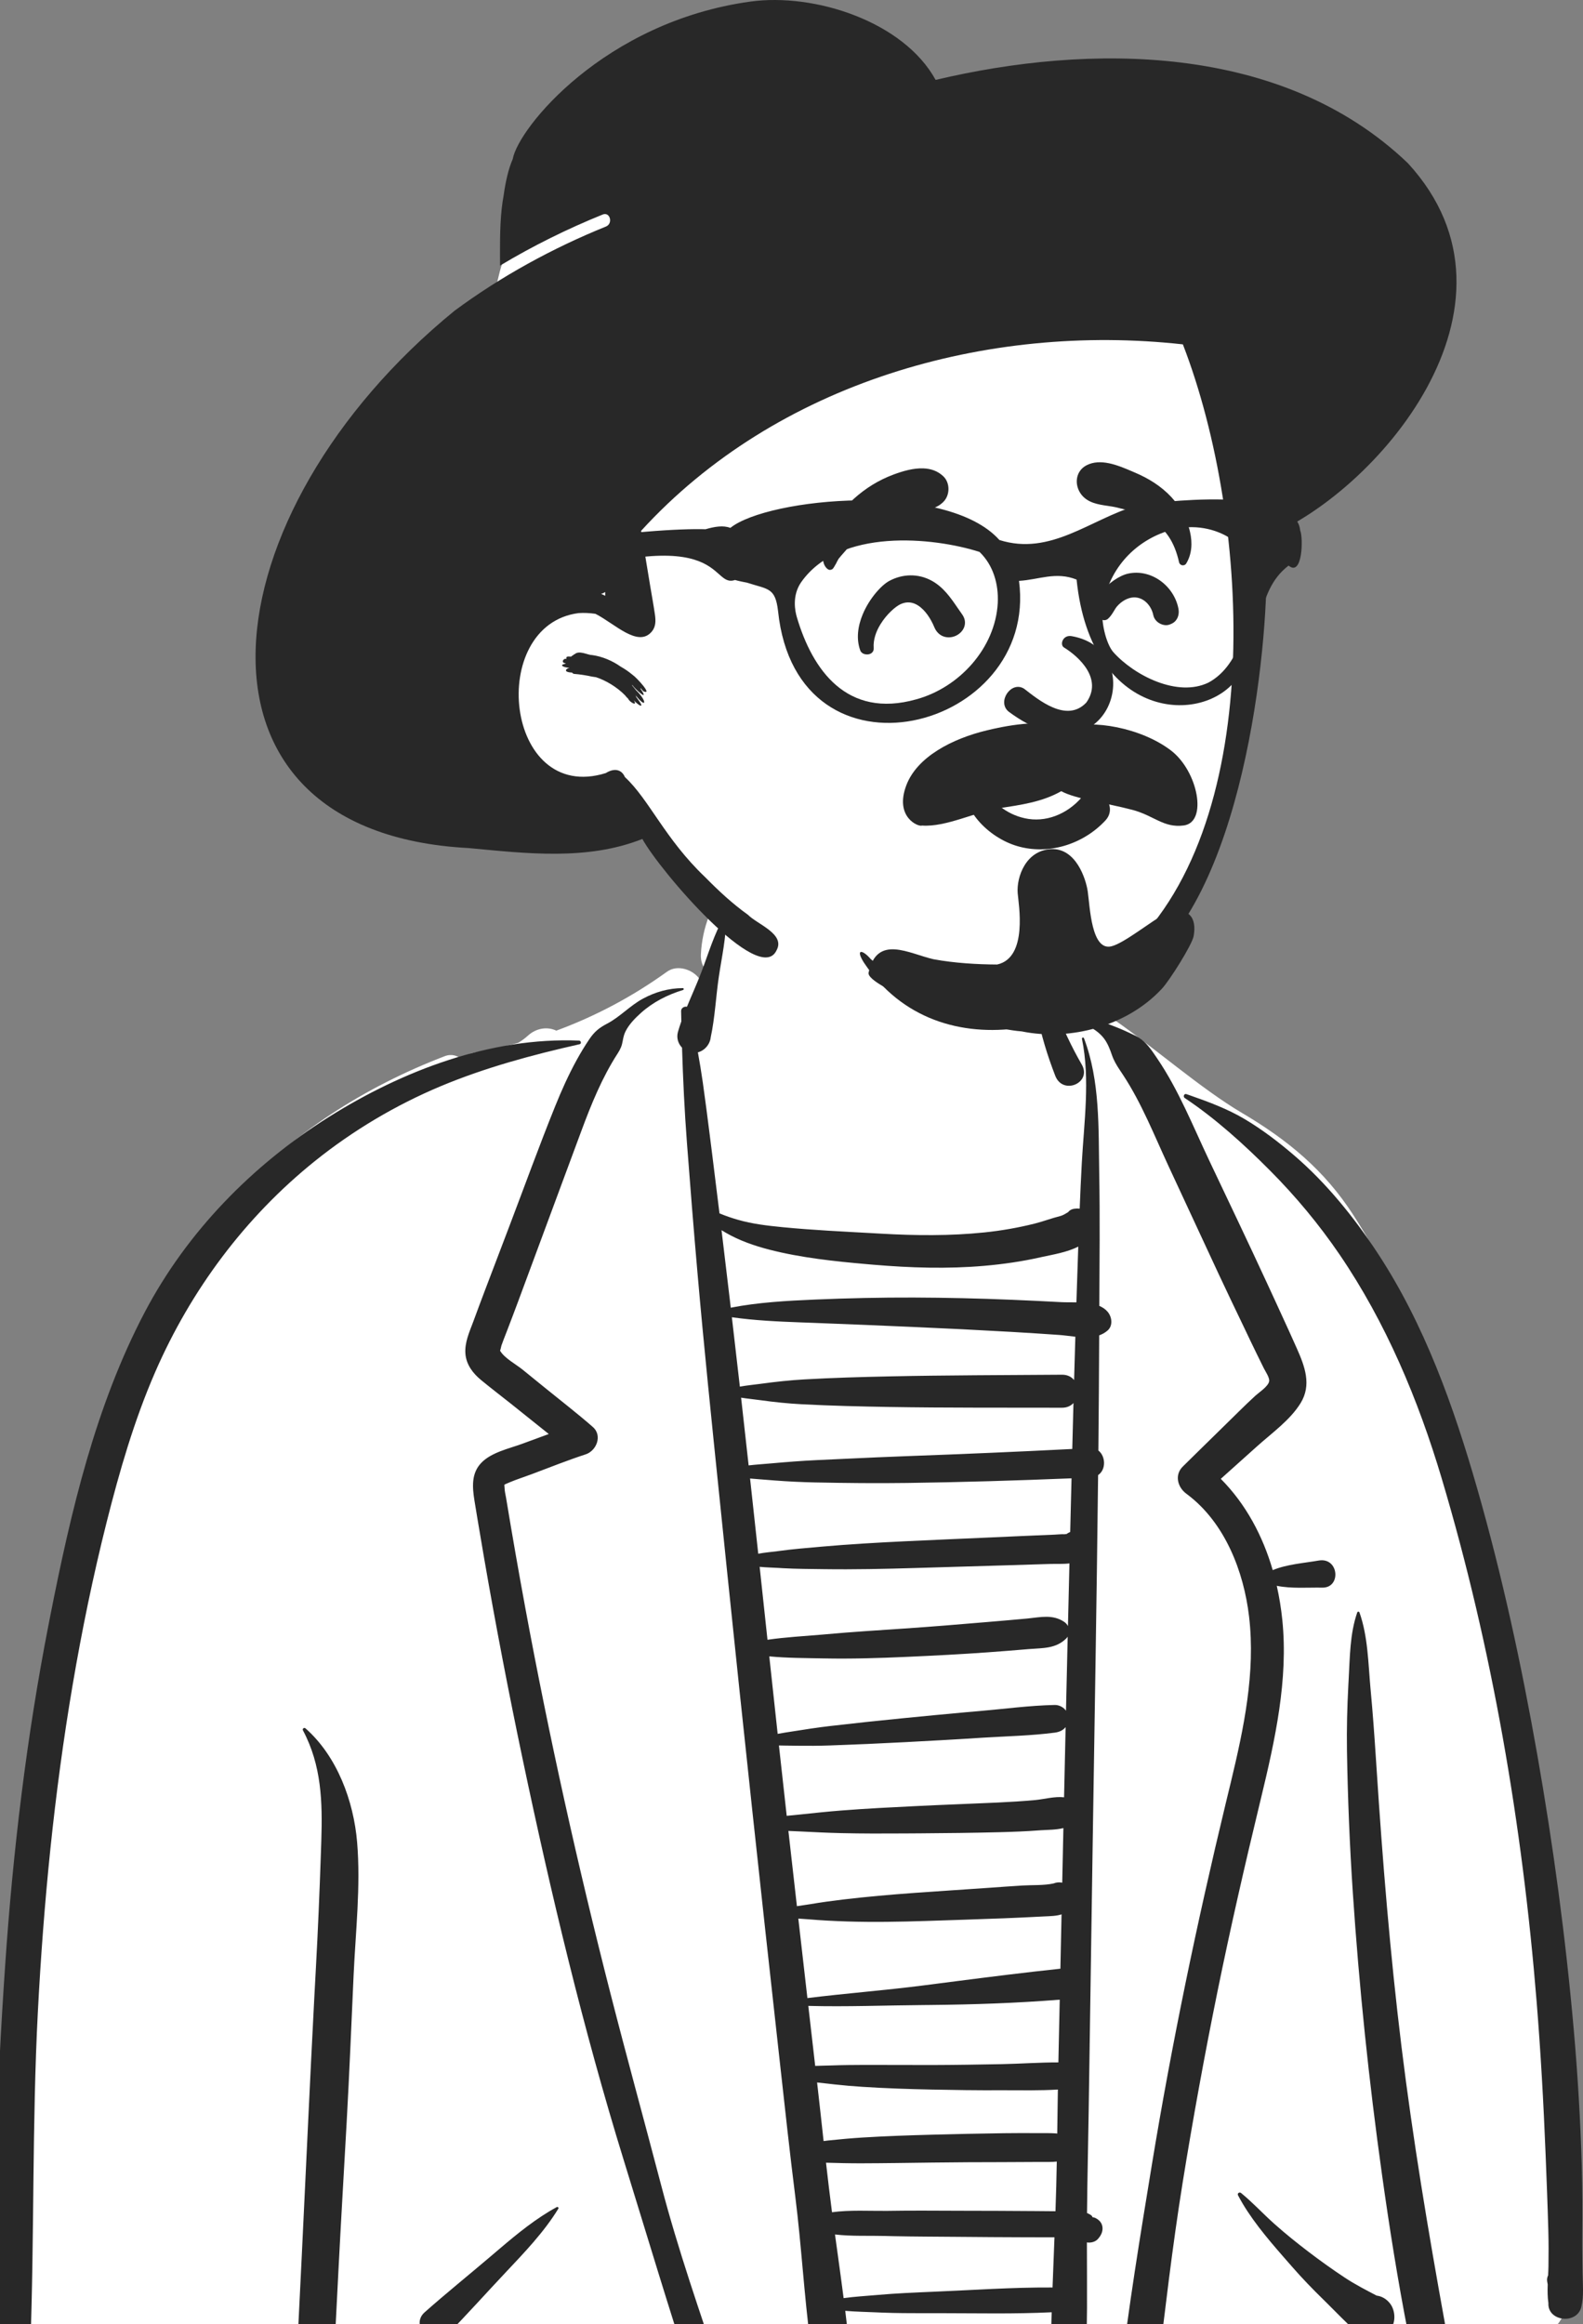
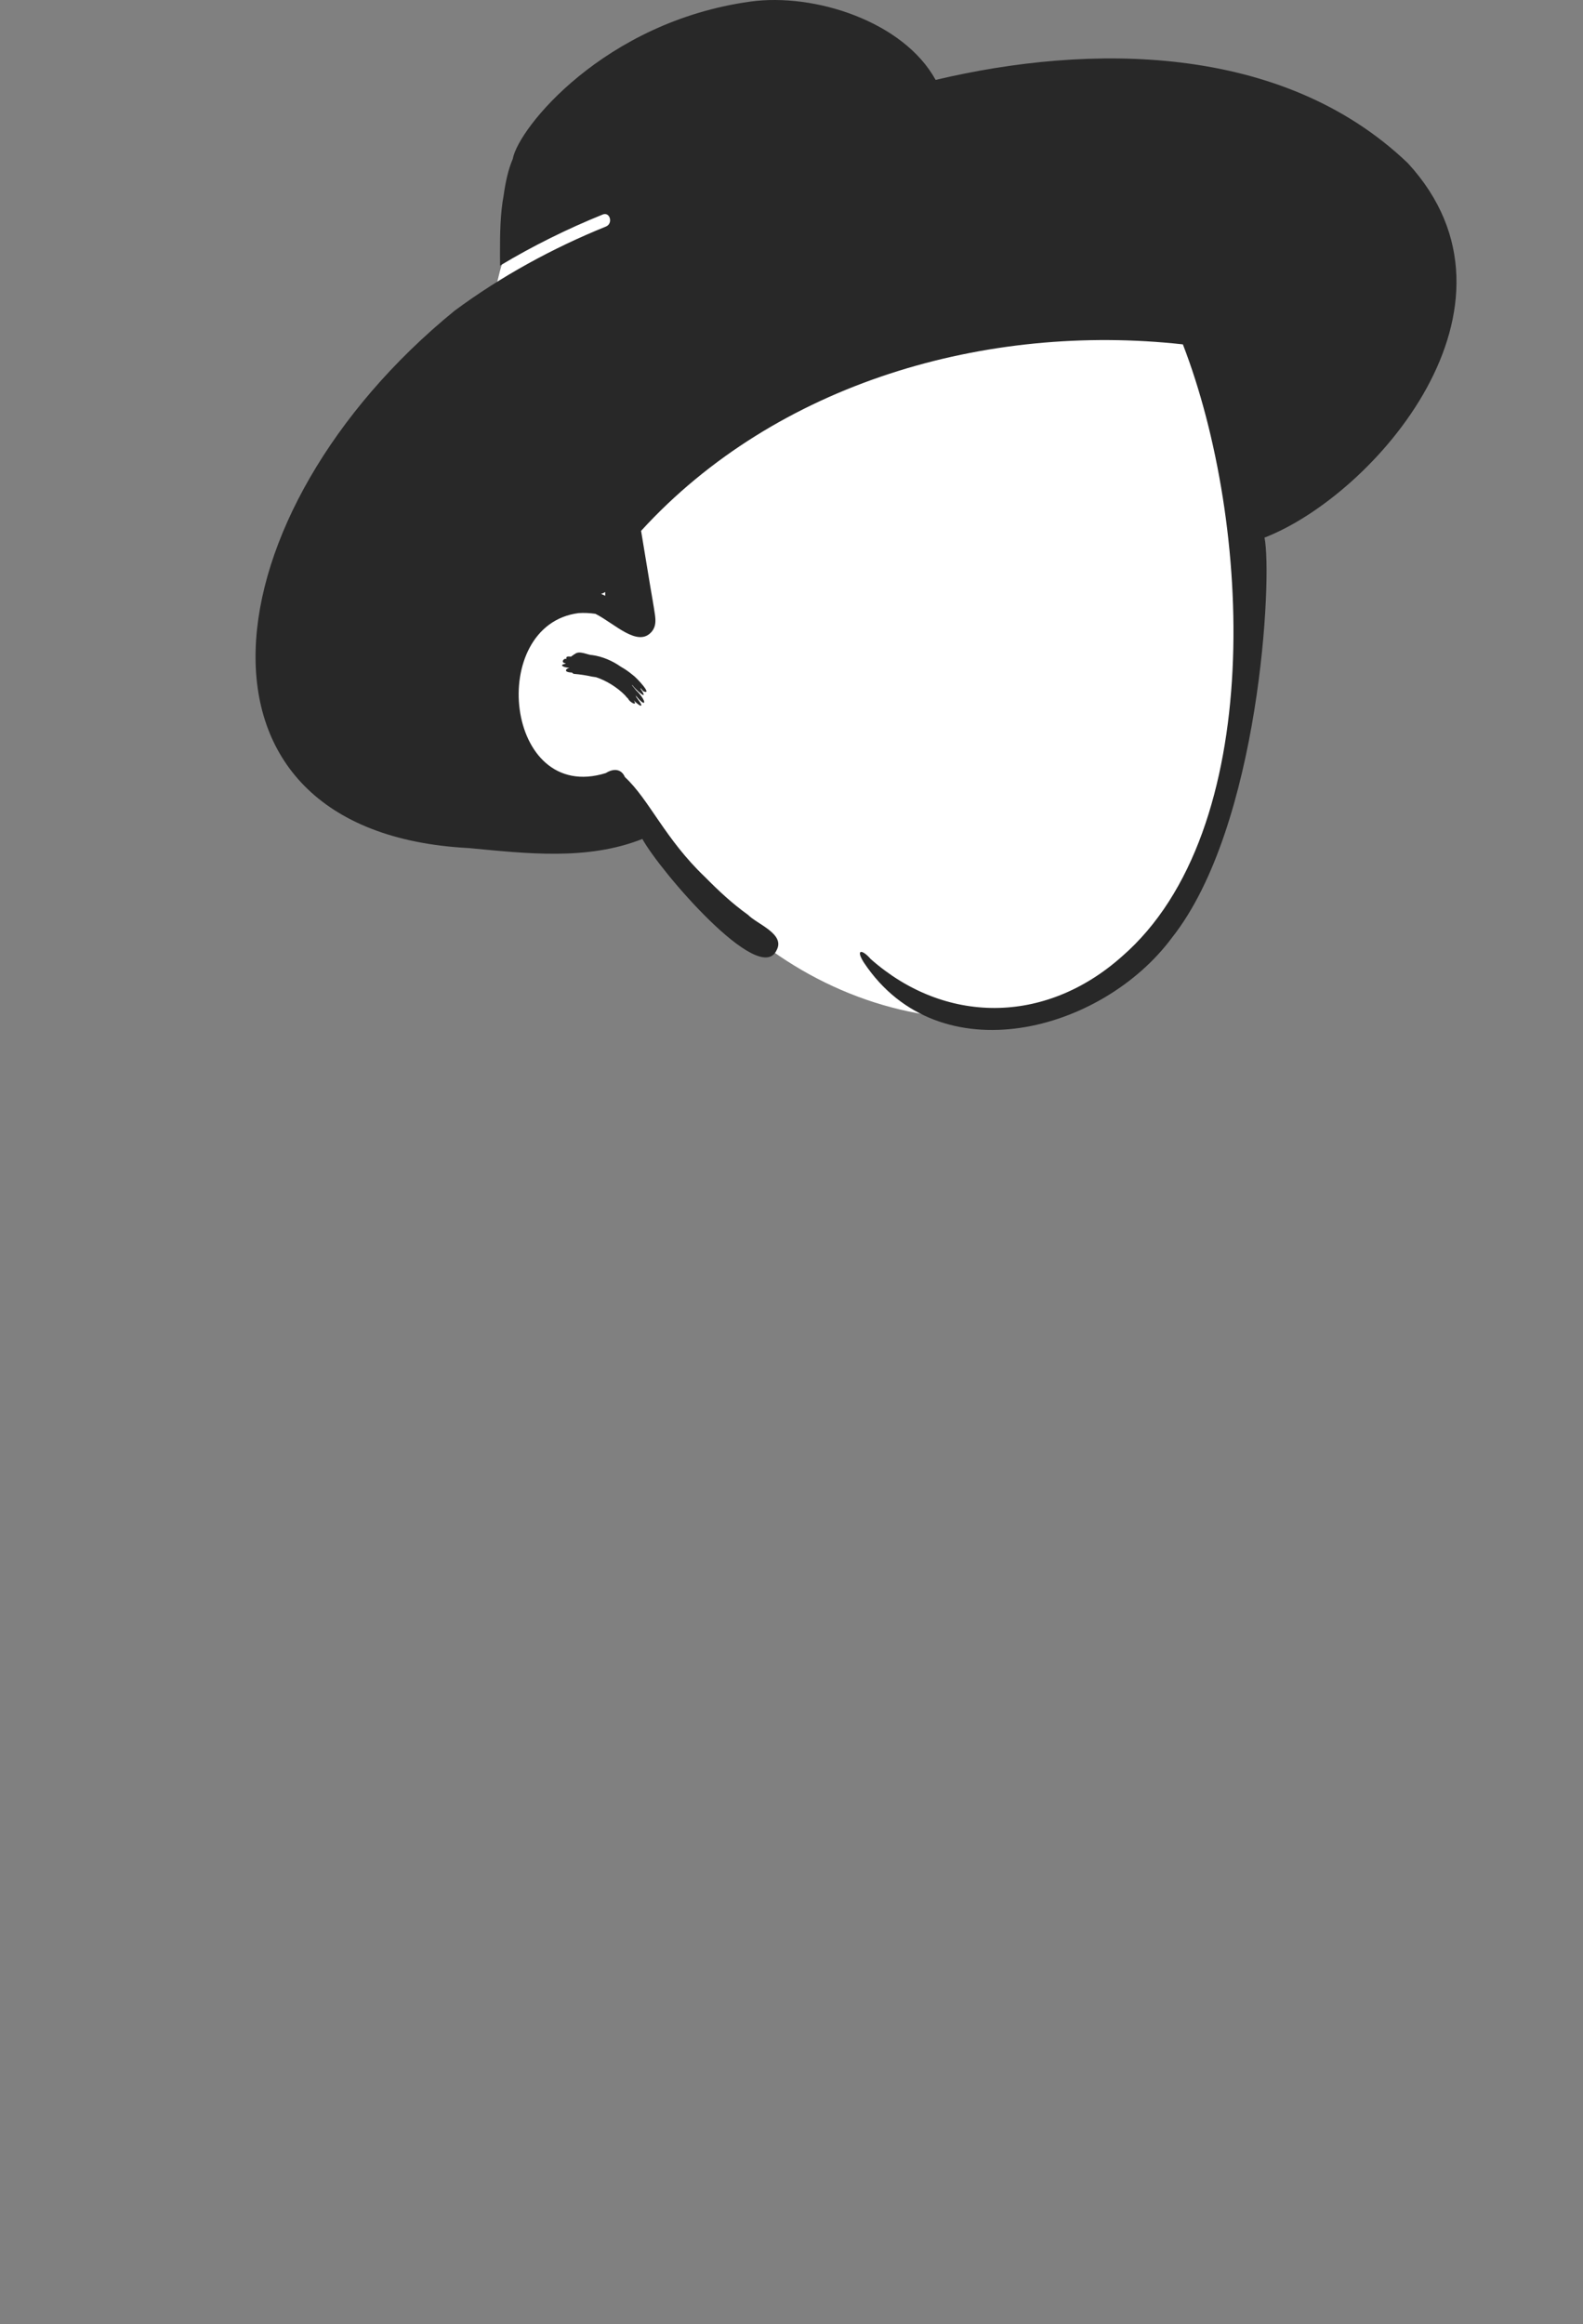
<svg xmlns="http://www.w3.org/2000/svg" width="372" height="546" viewBox="0 0 372 546" fill="none">
  <rect x="0" y="0" width="372" height="546" fill="#808080" stroke="none" />
-   <path fill-rule="evenodd" clip-rule="evenodd" d="M369.211 530.325C368.437 515.899 367.488 501.485 366.35 487.082C364.085 458.394 361.119 429.685 356.182 401.326C351.312 373.345 344.494 346.137 334.675 319.476C330.119 307.105 325.184 296.553 318.027 285.433C311.259 274.92 302.622 267.796 291.862 261.448C282.167 255.731 270.906 245.81 261.608 239.405C257.726 236.733 249.74 236.91 247.079 232.958C243.592 227.777 245.852 219.852 242.339 214.692C238.322 208.791 232.695 204.205 226.35 200.876C219.424 196.166 211.268 194.033 203.087 194.326C191.027 193.591 178.882 197.449 171.137 207.307C167.274 212.23 165.019 217.905 164.707 224.193C164.624 225.826 165.147 227.116 166.008 228.047C165.498 228.733 164.989 229.42 164.484 230.108C162.901 227.752 159.199 226.501 156.733 228.279C148.662 234.098 139.94 238.725 130.733 242.116C128.579 241.093 125.972 241.565 124.126 243.237C123.378 243.915 122.583 244.495 121.753 244.988C118.339 245.916 114.873 246.693 111.355 247.294C110.254 247.48 109.321 248.109 108.613 248.954C107.565 247.971 106.124 247.499 104.515 248.114C85.935 255.229 68.389 266.28 55.053 281.252C40.277 297.838 32.516 318.472 26.608 339.612C20.213 362.496 16.125 385.949 12.693 409.443C9.214 433.246 5.788 457.143 3.394 481.084C2.048 494.556 1.534 508.153 2.143 521.685C2.447 528.448 3.062 535.19 4.042 541.888C4.27 543.454 4.509 545.26 4.894 547.061C3.725 546.833 2.332 547.826 2.569 549.415C4.219 560.485 17.545 563.71 26.735 564.986C41.768 567.071 56.879 568.227 72.057 568.317C86.972 568.402 101.884 567.441 116.768 566.58C132.027 565.698 147.285 564.811 162.546 563.913C223.682 560.313 284.819 556.752 345.955 553.149C351.541 552.82 357.919 552.375 362.704 549.12C369.261 544.659 369.598 537.572 369.211 530.325Z" fill="white" />
-   <path fill-rule="evenodd" clip-rule="evenodd" d="M71.195 406.5C70.982 406.099 71.475 405.742 71.801 406.03C79.223 412.571 83.109 423.077 83.923 432.788C84.787 443.086 83.563 453.746 83.095 464.04C82.575 475.506 82.107 486.974 81.471 498.436C80.826 510.063 80.131 521.686 79.536 533.315L78.196 559.474C78.053 562.264 78.362 565.691 77.297 568.294C75.646 572.327 70.742 571.703 69.712 568.333L69.679 568.22L69.585 568.294C68.676 565.256 69.357 561.647 69.511 558.507L70.915 529.925C71.907 509.722 72.792 489.517 73.857 469.319L74.219 462.586C74.718 453.522 75.1 444.482 75.406 435.42L75.506 432.401C75.797 423.302 75.566 414.713 71.195 406.5ZM251.109 238.785C255.245 238.389 258.367 239.767 262.12 241.218C263.756 241.849 265.305 242.579 266.872 243.335C268.838 244.281 270.099 245.953 271.308 247.72L271.955 248.674C276.993 256.086 280.379 264.636 284.203 272.705C288.675 282.144 293.19 291.562 297.567 301.045L299.725 305.719C300.806 308.054 301.882 310.392 302.942 312.737L304.775 316.818C306.615 320.958 308.266 325.336 305.642 329.607C303.203 333.578 298.879 336.65 295.454 339.721C292.598 342.282 289.739 344.843 286.881 347.405C292.79 353.347 296.755 360.829 299.088 368.851C302.398 367.467 306.443 367.2 309.865 366.601C314.66 365.76 315.247 373.05 310.723 372.963C307.381 372.896 303.463 373.239 300.035 372.532C300.629 375.169 301.063 377.846 301.338 380.529C302.777 394.596 299.629 408.743 296.349 422.354L296.078 423.471C292.513 438.203 289.134 452.972 286.108 467.824C283.077 482.711 280.352 497.657 277.931 512.654C275.47 527.919 273.726 543.268 271.852 558.615C271.57 560.937 270.113 562.927 267.56 562.927C265.431 562.927 262.997 560.932 263.265 558.615C265.197 541.904 267.938 525.279 270.661 508.683C275.353 480.101 281.258 451.767 288.048 423.618L289.234 418.717C292.29 406.004 295.064 392.905 293.531 379.792C292.281 369.114 287.837 357.728 279.051 351.097L278.785 350.897C276.732 349.386 275.942 346.495 277.964 344.505C279.251 343.238 280.538 341.971 281.827 340.707L289.56 333.124L291.118 331.592C292.419 330.316 293.724 329.049 295.071 327.822C295.885 327.08 298.092 325.663 298.253 324.44C298.358 323.643 297.418 322.243 297.037 321.508L295.291 317.968C294.3 315.95 293.341 313.919 292.373 311.889C290.365 307.686 288.333 303.494 286.369 299.269L274.582 273.9C271.258 266.741 268.294 259.186 263.947 252.569L263.091 251.281C262.375 250.194 261.742 249.148 261.29 247.819C260.856 246.543 260.31 245.14 259.505 244.049C257.624 241.49 254.025 240.038 251.012 239.502C250.576 239.423 250.735 238.82 251.109 238.785ZM160.45 232.122C160.712 232.122 160.751 232.497 160.51 232.569C156.876 233.667 153.405 235.436 150.574 237.993C149.218 239.216 147.853 240.605 147.016 242.25C146.697 242.881 146.52 243.546 146.39 244.235L146.348 244.468C146.133 245.714 145.823 246.407 145.192 247.405L145.084 247.575C141.485 253.158 138.962 259.359 136.656 265.569L131.632 279.108L126.613 292.649C124.995 297.012 123.377 301.374 121.759 305.737C120.866 308.146 119.947 310.544 119.028 312.944C118.631 313.983 118.203 315.015 117.84 316.068C117.79 316.21 117.631 317.076 117.512 317.286L117.552 317.357C118.565 319.069 121.265 320.499 122.795 321.741L128.066 326.02C131.823 329.072 135.677 332.039 139.321 335.227C141.611 337.228 140.186 340.812 137.634 341.649C133.355 343.049 129.164 344.726 124.949 346.308C123.246 346.949 121.474 347.506 119.791 348.211L118.767 348.655C118.367 348.837 118.559 348.835 118.575 349.577C118.591 350.353 118.81 351.164 118.936 351.928C120.356 360.55 121.861 369.158 123.449 377.749C129.068 408.133 135.78 438.293 143.435 468.22C147.303 483.335 151.448 498.376 155.401 513.467C159.342 528.517 164.529 543.353 169.48 558.095C170.879 562.252 164.316 564.042 162.953 559.903C157.245 542.566 152.024 525.076 146.63 507.64C137.052 476.66 129.502 445.005 122.825 413.276C119.516 397.549 116.489 381.764 113.748 365.928C113.229 362.929 112.72 359.93 112.222 356.927L111.495 352.514C110.997 349.365 110.713 346.087 113.149 343.597C115.526 341.167 119.609 340.306 122.738 339.166L122.965 339.08C124.956 338.334 126.962 337.615 128.959 336.874C126.017 334.547 123.11 332.168 120.174 329.844C117.806 327.967 115.401 326.129 113.067 324.21C111.142 322.628 109.573 320.594 109.372 318.021C109.167 315.388 110.29 312.949 111.195 310.535L111.282 310.302C112.171 307.893 113.062 305.484 113.976 303.084L119.632 288.227C123.227 278.785 126.669 269.268 130.45 259.903C131.946 256.194 133.576 252.546 135.502 249.042C136.43 247.352 137.426 245.698 138.508 244.104C139.721 242.314 140.822 241.443 142.701 240.458C145.706 238.88 148.064 236.233 151.081 234.607C154.043 233.011 157.089 232.159 160.45 232.122ZM170.202 215.277C170.319 215.079 170.622 215.169 170.627 215.395C170.705 220.087 169.594 224.88 168.913 229.519C168.227 234.176 168.007 239.089 167.014 243.696C166.993 243.91 166.952 244.122 166.894 244.33L166.846 244.489C166.429 245.778 165.339 246.872 164.004 247.213C164.424 249.554 164.818 251.896 165.151 254.25C165.724 258.299 166.245 262.353 166.759 266.407L167.374 271.274C167.954 275.863 168.519 280.451 169.076 285.039C170.494 285.636 171.941 286.129 173.426 286.552C176.839 287.536 180.335 287.934 183.859 288.282C191.035 288.987 198.266 289.316 205.467 289.717L207.011 289.805C215.107 290.27 223.247 290.353 231.322 289.519C235.325 289.104 239.299 288.411 243.203 287.428C245.188 286.928 247.117 286.179 249.097 285.691C249.753 285.53 250.34 285.154 250.999 284.756C251.292 284.385 251.701 284.104 252.235 283.996L252.38 283.97L252.524 283.95L252.572 283.927L252.57 283.943C252.974 283.887 253.359 283.887 253.722 283.938C253.866 280.359 254.022 276.782 254.219 273.204C254.747 263.597 256.202 253.575 254.258 244.051C254.194 243.731 254.628 243.618 254.74 243.917C258.551 253.999 258.122 265.023 258.314 275.634C258.503 286.013 258.388 296.397 258.337 306.778C259.078 307.094 259.737 307.522 260.26 308.126C261.306 309.328 261.607 311.417 260.26 312.578C259.663 313.092 259.005 313.451 258.305 313.697C258.269 322.715 258.204 331.733 258.115 340.75C259.822 342.075 259.98 345.221 258.051 346.527C257.727 375.731 257.2 404.936 256.761 434.133L255.844 495.393C255.722 503.556 255.52 511.717 255.447 519.878L255.504 519.901L255.708 519.995C256.05 520.156 256.559 520.417 256.665 520.684C256.693 520.755 256.699 520.801 256.695 520.838C257.255 520.916 257.81 521.184 258.292 521.64C259.478 522.773 259.237 524.477 258.292 525.629L258.039 525.938C257.45 526.656 256.332 526.933 255.419 526.785C255.428 531.88 255.461 536.975 255.445 542.068C255.438 543.623 255.415 545.18 255.389 546.735L255.325 550.466C255.282 552.594 255.094 555.298 252.923 556.257C250.476 557.335 248.278 556.45 247.287 553.953C247.018 553.276 247.076 552.645 247.174 551.977C247.144 550.971 246.986 549.807 247.007 548.874L247.087 544.984C247.101 544.385 247.124 543.786 247.142 543.185L247.071 543.194C238.367 543.618 229.606 543.411 220.888 543.406L217.014 543.411C213.779 543.413 210.537 543.397 207.307 543.273L206.096 543.22C203.678 543.107 201.136 543.07 198.629 542.854C198.948 545.438 199.246 548.025 199.512 550.613C199.764 553.069 197.241 555.153 194.993 555.153C192.32 555.153 190.79 553.044 190.471 550.613C188.961 539.145 188.342 527.571 186.899 516.095C185.607 505.818 184.486 495.517 183.348 485.221L182.967 481.787C178.798 444.314 174.752 406.827 170.881 369.321L169.078 351.79C167.259 334.119 165.426 316.445 163.882 298.749C162.999 288.63 162.187 278.511 161.421 268.384C160.859 260.944 160.505 253.543 160.276 246.117C159.37 245.182 158.915 243.814 159.317 242.402C159.551 241.579 159.824 240.759 160.113 239.942C160.095 239.138 160.076 238.334 160.06 237.53C160.046 236.77 160.815 236.376 161.432 236.503C162.552 233.78 163.783 231.081 164.814 228.384C166.479 224.019 167.851 219.317 170.202 215.277ZM77.197 262.45C94.606 251.493 115.329 243.609 136.084 244.456C136.556 244.477 136.689 245.198 136.199 245.309C125.128 247.792 113.936 250.816 103.454 255.215C92.943 259.631 82.948 265.576 74.046 272.718C57.622 285.896 44.855 303.04 36.449 322.363C31.526 333.681 28.074 345.631 25.06 357.585C21.871 370.238 19.243 383.026 17.058 395.89C12.741 421.303 10.228 446.995 8.891 472.732C7.53 498.912 8.091 525.111 7.121 551.295C6.953 555.831 0.497 555.743 0.169 551.295C-2.029 521.524 -0.811 491.281 1.222 461.534C3.05 434.789 6.243 408.103 11.384 381.791L11.831 379.511C16.637 355.167 22.434 330.233 34.053 308.185C43.972 289.365 59.285 273.727 77.197 262.45ZM318.945 378.799C319.037 378.537 319.379 378.541 319.471 378.799C321.455 384.378 321.526 390.675 322.054 396.556L322.095 397.007C322.602 402.374 322.983 407.746 323.336 413.122L323.469 415.137C324.89 437.067 326.667 458.975 329.345 480.79C332.013 502.524 335.621 524.106 339.521 545.645C339.957 548.043 338.9 550.484 336.394 551.175C334.188 551.786 331.354 550.42 330.889 548.036C328.466 535.672 326.507 523.293 324.761 510.823C321.685 488.863 319.388 466.804 317.913 444.678C317.172 433.566 316.716 422.457 316.534 411.32C316.452 406.154 316.585 400.974 316.86 395.814L316.924 394.623C317.227 389.346 317.197 383.83 318.945 378.799ZM130.832 518.486C131.064 518.36 131.352 518.62 131.205 518.862C127.834 524.364 123.274 529.107 118.866 533.785C114.259 538.673 109.765 543.708 105.064 548.501C101.667 551.961 96.204 546.378 99.788 543.201C104.828 538.737 110.096 534.492 115.226 530.127L117.469 528.218C121.675 524.648 126.006 521.112 130.832 518.486ZM290.939 515.731C290.687 515.25 291.262 514.858 291.652 515.176C294.371 517.399 296.81 520.048 299.434 522.391C302.033 524.712 304.731 526.877 307.502 528.99C310.285 531.111 313.128 533.147 316.048 535.073C318.471 536.671 320.967 537.95 323.502 539.276C324.676 539.428 325.764 540.007 326.635 541.105C328.012 542.842 328.156 546.115 326.248 547.621L325.906 547.891C323.678 549.651 321.033 549.865 318.84 547.891C316.39 545.689 314.075 543.266 311.724 540.937L311.017 540.241C308.491 537.775 306.025 535.229 303.701 532.567L301.595 530.162C297.693 525.691 293.628 520.873 290.939 515.731ZM278.413 257.945C277.961 257.645 278.241 256.835 278.799 257.028L279.822 257.383C284.103 258.878 288.505 260.534 292.389 262.832C296.564 265.304 300.418 268.245 304.103 271.403C311.724 277.94 318.209 285.977 323.72 294.354C334.777 311.161 341.616 330.413 347.138 349.673C353.027 370.212 357.558 391.191 361.26 412.23C365.02 433.612 367.92 455.186 369.829 476.816C370.767 487.469 371.398 498.129 371.715 508.821C371.877 514.322 371.873 519.818 371.827 525.32C371.815 526.735 371.825 528.149 371.841 529.563L371.893 533.806C371.923 536.489 372.242 539.309 371.609 541.93C370.586 546.15 363.642 545.362 363.869 541.05C363.66 539.615 363.651 538.132 363.706 536.646C363.674 536.455 363.637 536.259 363.598 536.061C363.483 535.49 363.58 534.962 363.802 534.508C363.839 533.797 363.871 533.087 363.882 532.392C363.928 529.559 363.926 526.737 363.848 523.906C363.683 517.934 363.447 511.963 363.208 505.995C362.731 494.068 362.066 482.135 361.104 470.238C357.755 428.824 350.682 387.174 338.803 347.333C333.288 328.83 325.681 310.668 314.775 294.681C309.932 287.582 304.47 281.027 298.413 274.941C292.32 268.819 285.603 262.729 278.413 257.945ZM196.22 524.915L197.043 530.894C197.454 533.887 197.862 536.879 198.248 539.871C200.877 539.509 203.563 539.359 206.096 539.134C210.528 538.74 214.99 538.549 219.436 538.364C228.629 537.982 237.867 537.323 247.069 537.369C247.165 537.369 247.255 537.376 247.342 537.383L247.798 525.583L241.333 525.574C235.855 525.564 230.379 525.516 224.901 525.47C219.968 525.426 215.034 525.419 210.099 525.318L207.986 525.267C204.247 525.166 200.115 525.376 196.22 524.915ZM248.342 507.787C248.078 507.817 247.81 507.845 247.523 507.856C246.243 507.912 244.954 507.872 243.671 507.884C240.943 507.907 238.214 507.925 235.486 507.925C230.028 507.925 224.57 507.958 219.115 508.024C213.497 508.094 207.883 508.19 202.265 508.202C199.544 508.206 196.83 508.135 194.109 508.057C194.55 511.942 195.011 515.821 195.518 519.693C199.744 519.12 204.288 519.41 208.418 519.371L208.954 519.364C214.589 519.267 220.23 519.339 225.869 519.345C231.668 519.352 237.468 519.371 243.267 519.417L248.032 519.458L248.041 519.216C248.181 515.411 248.271 511.599 248.342 507.787ZM192.015 489.208C192.542 493.792 193.038 498.385 193.543 502.975C193.88 502.923 194.219 502.879 194.566 502.842C197.291 502.554 200.012 502.31 202.747 502.139C208.2 501.801 213.653 501.621 219.115 501.474C224.731 501.322 230.349 501.207 235.968 501.126C238.698 501.089 241.423 501.091 244.153 501.112C245.433 501.119 246.727 501.08 248.005 501.165C248.158 501.177 248.303 501.193 248.448 501.209L248.544 494.315C248.56 493.168 248.578 492.018 248.597 490.871C244.378 491.132 240.088 491.033 235.874 491.033L234.901 491.035C229.604 491.06 224.307 490.987 219.01 490.876C213.545 490.763 208.094 490.583 202.639 490.231C200.43 490.091 198.236 489.902 196.039 489.658L194.94 489.531C193.983 489.418 192.999 489.326 192.015 489.208ZM249.033 469.757C238.872 470.567 228.766 470.906 218.578 471.005L217.05 471.019C208.048 471.088 198.971 471.461 189.948 471.221C190.487 475.92 191.026 480.617 191.567 485.316C192.859 485.256 194.157 485.254 195.422 485.207C197.991 485.115 200.551 485.092 203.121 485.085C208.418 485.074 213.712 485.12 219.01 485.111C224.469 485.097 229.925 485.005 235.383 484.903C239.808 484.818 244.279 484.484 248.716 484.496L249.033 469.757ZM249.462 449.713C248.285 450.107 246.894 450.132 245.371 450.201L241.437 450.397C239.615 450.487 237.791 450.572 235.968 450.639C229.888 450.862 223.811 451.072 217.732 451.265C211.501 451.463 205.243 451.578 199.012 451.383C195.961 451.286 192.935 451.125 189.89 450.869C189.138 450.807 188.372 450.765 187.603 450.71C188.312 456.936 189.023 463.16 189.737 469.383C198.716 468.275 207.766 467.587 216.736 466.442L224.846 465.401C232.953 464.362 241.051 463.342 249.189 462.483L249.462 449.713ZM249.895 429.448C248.168 429.876 246.199 429.856 244.538 429.959L244.233 429.982C241.088 430.222 237.938 430.339 234.788 430.418C228.613 430.572 222.435 430.648 216.257 430.685L212.542 430.708C207.592 430.738 202.643 430.752 197.69 430.634C194.513 430.56 191.343 430.404 188.17 430.245C187.218 430.196 186.245 430.164 185.27 430.116C185.933 436.008 186.605 441.9 187.273 447.794C188.317 447.626 189.365 447.499 190.363 447.331C192.921 446.896 195.474 446.55 198.053 446.239C203.634 445.569 209.244 445.085 214.853 444.678C220.609 444.258 226.371 443.904 232.13 443.498L236.206 443.208C237.567 443.114 238.925 443.021 240.285 442.939C242.607 442.796 245.307 442.957 247.61 442.45C248.234 442.188 248.927 442.128 249.62 442.278L249.895 429.448ZM250.418 405.726C249.819 406.488 248.927 406.889 247.863 407.027C242.318 407.748 236.631 407.865 231.04 408.206L230.056 408.269C224.281 408.651 218.505 408.95 212.728 409.259C206.793 409.575 200.859 409.832 194.919 410.04C192.398 410.13 189.865 410.139 187.339 410.107L186.257 410.09C185.22 410.072 184.135 410.074 183.045 410.04C183.648 415.549 184.256 421.061 184.873 426.569C185.984 426.449 187.092 426.357 188.168 426.242C191.34 425.905 194.511 425.571 197.69 425.32C203.715 424.843 209.746 424.556 215.782 424.256C221.957 423.95 228.138 423.745 234.314 423.455C237.31 423.314 240.303 423.139 243.288 422.863C245.383 422.669 247.867 421.955 250.051 422.218C250.17 416.72 250.294 411.224 250.418 405.726ZM250.904 384.477C250.81 384.625 250.7 384.767 250.565 384.899C248.124 387.322 245.116 387.133 241.882 387.389L241.682 387.405C238.514 387.672 235.341 387.928 232.169 388.156C225.823 388.616 219.468 388.939 213.114 389.224C206.612 389.519 200.069 389.72 193.561 389.588C189.393 389.501 185.029 389.517 180.778 389.109C181.43 395.179 182.086 401.246 182.749 407.315C183.944 407.089 185.146 406.914 186.286 406.734C189.159 406.281 192.033 405.825 194.921 405.491C200.691 404.823 206.465 404.199 212.247 403.636C217.193 403.155 222.136 402.667 227.085 402.225L230.056 401.969C235.961 401.469 241.939 400.647 247.863 400.525C248.84 400.504 249.943 401.038 250.503 401.881C250.634 396.079 250.769 390.277 250.904 384.477ZM251.315 367.273C249.808 367.458 248.181 367.354 246.791 367.4C243.272 367.515 239.753 367.621 236.236 367.727L215.123 368.351C207.934 368.566 200.721 368.725 193.529 368.623C190.365 368.577 187.19 368.573 184.027 368.4L182.974 368.335C181.673 368.248 180.076 368.236 178.516 368.077L180.356 385.207C184.586 384.592 188.948 384.364 193.141 384.003L194.038 383.924C200.223 383.358 206.44 382.982 212.636 382.561C218.996 382.13 225.344 381.605 231.691 381.068C234.864 380.801 238.037 380.534 241.207 380.239L241.6 380.2C244.596 379.887 247.411 379.219 250.065 380.992C250.453 381.25 250.755 381.598 250.964 381.985C251.081 377.081 251.194 372.177 251.315 367.273ZM251.806 347.283C238.948 347.803 226.089 348.197 213.222 348.372C205.979 348.469 198.746 348.4 191.503 348.248C188.363 348.181 185.197 348.031 182.058 347.789L180.884 347.695C179.39 347.568 177.823 347.476 176.263 347.326C176.908 353.216 177.548 359.106 178.184 364.998C179.718 364.71 181.322 364.578 182.669 364.406L182.974 364.364C186.316 363.904 189.691 363.634 193.049 363.337C199.59 362.759 206.165 362.386 212.724 362.068C219.439 361.743 226.158 361.469 232.875 361.167L239.592 360.865C240.712 360.817 241.834 360.766 242.953 360.72C244.552 360.651 246.151 360.587 247.75 360.52C248.539 360.488 249.361 360.382 250.15 360.421L250.375 360.391C250.478 360.377 250.57 360.368 250.654 360.359C250.868 360.193 251.1 360.057 251.345 359.953L251.494 359.896L251.806 347.283ZM174.155 328.338C174.752 333.64 175.344 338.944 175.926 344.247C177.759 344.037 179.615 343.922 181.366 343.763C184.896 343.445 188.445 343.167 191.985 343.003L199.065 342.674C203.781 342.452 208.5 342.241 213.222 342.068C226.144 341.596 239.067 341.052 251.98 340.389C252.072 336.793 252.166 333.195 252.26 329.597C251.641 330.265 250.746 330.703 249.569 330.701C236.011 330.664 222.442 330.745 208.886 330.519C202.1 330.406 195.321 330.242 188.544 329.892C185.227 329.722 181.891 329.374 178.601 328.916C177.197 328.72 175.66 328.579 174.155 328.338ZM171.985 309.445C172.623 314.877 173.249 320.31 173.864 325.744C175.548 325.442 177.287 325.281 178.858 325.067C182.233 324.606 185.628 324.238 189.028 324.046C195.642 323.669 202.26 323.48 208.886 323.339C222.442 323.049 236.011 323.051 249.569 322.943C250.843 322.934 251.788 323.441 252.409 324.196C252.504 320.803 252.602 317.413 252.705 314.02C251.395 313.882 250.097 313.686 248.895 313.601C245.204 313.343 241.508 313.105 237.812 312.891C230.102 312.449 222.382 312.069 214.664 311.73C206.945 311.394 199.223 311.065 191.501 310.777L188.124 310.652C182.753 310.452 177.293 310.199 171.985 309.445ZM169.558 288.992C170.221 294.492 170.875 299.992 171.526 305.495L171.723 307.2C178.181 305.937 184.988 305.569 191.501 305.29C199.223 304.961 206.933 304.79 214.664 304.813C222.386 304.839 230.097 305.021 237.812 305.341C241.668 305.502 245.523 305.686 249.377 305.896C250.437 305.954 251.678 305.924 252.955 305.942C252.985 305.078 253.008 304.212 253.038 303.348C253.155 299.847 253.27 296.344 253.389 292.843C250.783 294.188 247.395 294.729 244.775 295.303L244.476 295.37C240.152 296.344 235.736 296.977 231.322 297.362C222.653 298.122 213.894 297.839 205.233 297.104L203.717 296.973C196.112 296.309 188.227 295.471 180.854 293.58C177.342 292.682 173.712 291.422 170.565 289.595C170.237 289.404 169.9 289.204 169.558 288.992ZM242.783 223.625C242.859 223.325 243.302 223.259 243.449 223.537C244.472 225.49 244.855 227.835 245.564 229.929C246.33 232.182 247.044 234.448 247.888 236.673C249.652 241.319 251.733 245.783 254.213 250.088C256.67 254.349 249.792 257.39 247.984 252.725C246.117 247.911 244.582 242.931 243.655 237.846C243.201 235.363 242.797 232.845 242.666 230.323C242.554 228.158 242.251 225.737 242.783 223.625Z" fill="#282828" />
-   <path fill-rule="evenodd" clip-rule="evenodd" d="M292.986 129.1C292.793 118.194 292.58 107.071 290.967 96.271C289.389 85.713 285.046 76.17 277.585 68.503C261.742 52.218 238.774 48.24 217.393 44.594L180.841 38.362C169.687 36.461 157.789 33.422 146.523 36.118C140.971 37.447 136.257 40.533 131.947 44.185C127.794 47.704 123.328 51.484 120.514 56.219C117.694 60.961 116.724 66.505 115.808 71.868C114.774 77.915 113.971 84.008 113.401 90.117C112.257 102.356 112.101 114.686 112.93 126.95C113.332 132.898 113.972 138.83 114.788 144.734C115.192 147.664 115.65 150.584 116.167 153.493C116.319 154.352 116.435 155.304 116.591 156.262C115.438 159.556 114.782 162.967 114.835 166.364C114.991 176.37 123.398 182.668 131.874 186.051C136.789 188.011 141.926 189.343 146.755 191.533C151.836 193.839 155.293 197.573 158.767 201.834C165.39 209.962 172.866 217.266 181.4 223.359C199.496 236.28 222.419 242.391 244.376 237.752C249.643 236.64 254.959 234.912 259.696 232.307C264.695 229.559 268.455 225.574 271.612 220.864C277.473 212.121 281.678 202.276 284.858 192.256C288.102 182.036 290.405 171.798 291.66 161.14C292.912 150.517 293.176 139.788 292.986 129.1Z" fill="white" />
+   <path fill-rule="evenodd" clip-rule="evenodd" d="M292.986 129.1C292.793 118.194 292.58 107.071 290.967 96.271C289.389 85.713 285.046 76.17 277.585 68.503C261.742 52.218 238.774 48.24 217.393 44.594L180.841 38.362C169.687 36.461 157.789 33.422 146.523 36.118C140.971 37.447 136.257 40.533 131.947 44.185C127.794 47.704 123.328 51.484 120.514 56.219C117.694 60.961 116.724 66.505 115.808 71.868C114.774 77.915 113.971 84.008 113.401 90.117C112.257 102.356 112.101 114.686 112.93 126.95C113.332 132.898 113.972 138.83 114.788 144.734C115.192 147.664 115.65 150.584 116.167 153.493C116.319 154.352 116.435 155.304 116.591 156.262C115.438 159.556 114.782 162.967 114.835 166.364C114.991 176.37 123.398 182.668 131.874 186.051C136.789 188.011 141.926 189.343 146.755 191.533C151.836 193.839 155.293 197.573 158.767 201.834C165.39 209.962 172.866 217.266 181.4 223.359C199.496 236.28 222.419 242.391 244.376 237.752C249.643 236.64 254.959 234.912 259.696 232.307C277.473 212.121 281.678 202.276 284.858 192.256C288.102 182.036 290.405 171.798 291.66 161.14C292.912 150.517 293.176 139.788 292.986 129.1Z" fill="white" />
  <path fill-rule="evenodd" clip-rule="evenodd" d="M176.331 0.372C191.459 -1.718 212.337 5.075 219.869 18.771C255.836 10.254 301.197 9.975 330.839 38.326C361.771 71.956 322.92 116.298 297.157 126.295C299.034 135.451 296.109 194.103 275.416 220.267C258.992 242.435 220.75 252.666 203.053 226.187L202.915 225.97C201.018 222.911 202.651 223.01 204.597 225.284C221.927 240.59 245.489 240.852 263.645 224.699C297.671 195.174 294.163 122.779 277.972 80.898C231.865 75.812 182.5 89.848 150.653 124.708L152.807 137.729C153.174 139.949 153.592 142.165 153.909 144.39C154.113 145.818 154.136 147.235 153.152 148.391C149.903 152.203 144.427 146.474 139.924 144.196C138.593 144.008 137.26 143.936 135.954 144.028C114.309 146.829 118.574 189.001 142.362 181.61C144.361 180.359 146.079 180.739 146.854 182.554C152.523 187.771 156.262 197.075 165.684 206.037C169.006 209.398 172.032 212.21 175.771 214.907C177.967 217.137 184.592 219.412 182.493 223.229C178.52 231.915 155.095 204.632 150.954 197.086C137.978 202.232 123.598 200.484 110.151 199.226C39.21 195.522 48.68 120.411 106.829 72.99C117.775 64.896 129.851 58.294 142.404 53.213C144.117 52.519 143.369 49.693 141.631 50.396C133.325 53.758 125.228 57.761 117.509 62.393L117.497 59.623C117.486 54.959 117.559 50.103 118.366 45.841C118.769 42.889 119.447 39.734 120.491 37.362C121.781 30.087 142 5.117 176.331 0.372ZM135.006 153.709C136.102 152.666 138.146 153.912 139.122 153.88C141.614 154.223 143.984 155.28 145.831 156.586C147.051 157.273 147.907 157.918 148.621 158.51L148.641 158.505C148.634 158.505 148.628 158.51 148.623 158.512L148.689 158.558C149.731 159.3 153.539 163.48 151.133 162.356C150.954 162.123 150.77 161.898 150.584 161.677C150.564 161.707 150.536 161.737 150.504 161.766L150.639 161.967C152.684 165.056 149.153 161.801 148.609 160.937C148.584 160.958 148.556 160.972 148.527 160.988L149.233 161.852C149.332 161.974 149.41 162.073 149.474 162.156L149.625 162.301C151.988 164.634 152.062 166.735 149.316 163.284C149.424 163.446 149.511 163.618 149.522 163.773L149.685 163.98C151.842 166.772 150.089 165.781 149.015 164.588L148.926 164.484L148.944 164.514C149.942 166.055 147.965 164.973 147.614 164.148L147.6 164.111C147.219 163.798 146.985 163.448 146.905 163.36L146.889 163.344C145.035 161.437 142.346 159.822 140.064 159.088C139.733 159.025 139.398 158.975 139.059 158.938C137.686 158.632 136.298 158.42 134.895 158.307C134.724 158.286 134.55 158.159 134.42 157.996C132.299 157.924 132.954 157.051 133.834 156.888L133.849 156.886L133.674 156.872C132.313 156.738 131.384 156.248 132.76 155.946L132.934 155.911C132.913 155.877 132.894 155.845 132.876 155.81C131.697 155.681 132.466 154.529 133.121 154.808C132.845 153.905 134.103 154.354 134.26 154.221C134.38 154.087 134.529 153.97 134.615 153.963C134.994 153.696 134.81 153.719 135.006 153.709ZM142.22 139.074L141.943 139.235C141.72 139.366 141.491 139.454 141.259 139.505C141.585 139.645 141.908 139.795 142.225 139.956C142.22 139.76 142.218 139.562 142.218 139.366L142.22 139.074Z" fill="#282828" />
-   <path fill-rule="evenodd" clip-rule="evenodd" d="M250.082 198.701C246.512 199.739 242.681 199.831 239.04 198.758C235.739 197.786 232.351 195.644 229.921 192.811C227.763 190.293 226.365 187.234 226.421 183.971C226.425 183.597 226.558 183.286 226.762 183.045C226.983 182.784 227.29 182.605 227.618 182.529C227.958 182.448 228.315 182.476 228.621 182.616C228.896 182.741 229.132 182.955 229.279 183.266C229.653 183.759 230.025 184.245 230.399 184.717C233.399 188.439 236.306 191.222 240.821 192.221C243.271 192.762 245.716 192.523 247.96 191.696C250.364 190.812 252.534 189.257 254.237 187.267C255.007 186.366 255.914 186 256.801 185.993C257.809 185.986 258.804 186.456 259.552 187.207C260.288 187.944 260.782 188.946 260.828 189.996C260.867 190.915 260.566 191.878 259.772 192.735C257.152 195.561 253.757 197.632 250.082 198.701ZM249.974 152.067C253.633 154.301 259.21 159.511 255.274 165.051C250.639 169.936 243.966 164.334 240.678 161.803C237.63 159.841 234.202 164.887 237.033 167.179C260.793 184.848 270.435 152.652 251.825 149.439C249.777 149.086 249.015 151.376 249.974 152.067ZM215.737 142.234C214.56 141.478 213.177 141.22 211.644 141.921C210.444 142.469 208.343 144.293 206.882 146.691C205.879 148.333 205.17 150.259 205.317 152.263C205.351 152.73 205.182 153.073 204.911 153.327C204.698 153.527 204.388 153.675 204.028 153.721C203.72 153.76 203.376 153.725 203.096 153.635C202.564 153.47 202.282 153.122 202.176 152.841C201.151 150.107 201.591 147.059 202.741 144.309C204.289 140.596 207.102 137.487 208.946 136.485C212.101 134.769 215.822 134.69 218.978 136.439C221.667 137.927 223.349 140.329 225.021 142.777C225.377 143.298 225.73 143.814 226.095 144.321C226.824 145.339 226.898 146.348 226.616 147.211C226.301 148.172 225.503 148.98 224.503 149.402C223.578 149.793 222.507 149.849 221.557 149.448C220.756 149.107 220.02 148.446 219.554 147.322C218.772 145.431 217.464 143.344 215.737 142.234ZM275.48 146.442C274.673 146.864 274.044 146.993 273.149 146.723C272.656 146.573 272.167 146.288 271.784 145.903C271.406 145.523 271.133 145.049 271.025 144.523C270.763 143.229 270.059 142.015 269.052 141.225C268.192 140.548 267.107 140.191 265.902 140.391C264.604 140.61 263.367 141.446 262.514 142.434C262.229 142.764 262.004 143.139 261.782 143.512C261.36 144.208 260.954 144.855 260.373 145.366C260.153 145.562 259.823 145.696 259.502 145.696C259.373 145.696 259.24 145.675 259.114 145.636C257.82 144.332 257.572 143.342 257.614 142.363C257.657 141.333 258.061 140.292 258.715 139.32C260.245 137.042 263.149 135.172 265.111 134.748C267.797 134.17 270.463 134.865 272.601 136.372C274.801 137.922 276.432 140.329 276.939 143.04C277.063 143.694 277.01 144.399 276.762 145.009C276.519 145.608 276.099 146.12 275.48 146.442ZM221.658 117.934C220.048 119.511 218.141 119.755 216.209 119.973C215.138 120.094 214.282 120.193 213.44 120.384C211.126 120.908 208.836 121.699 206.749 122.837C204.567 124.028 202.188 125.463 200.479 127.302C200.07 127.739 199.687 128.198 199.304 128.658C198.953 129.078 198.616 129.482 198.26 129.871C197.852 130.319 197.464 130.788 197.079 131.255C196.84 131.65 196.792 131.747 196.744 131.848C196.673 132 196.588 132.17 196.492 132.352C196.361 132.601 196.207 132.875 196.047 133.122C195.778 133.575 195.634 133.7 195.51 133.756C195.303 133.848 195.106 133.894 194.918 133.869C194.739 133.846 194.571 133.76 194.404 133.619C193.578 132.917 193.333 131.765 193.358 130.542C193.397 128.686 194.078 126.631 194.707 125.367C196.168 122.432 198.194 119.381 200.63 117.19C203.411 114.689 206.453 112.796 209.944 111.491C212.117 110.68 214.629 109.936 216.994 110.03C218.699 110.098 220.323 110.606 221.665 111.875C222.488 112.655 222.885 113.763 222.885 114.87C222.885 116 222.475 117.136 221.658 117.934ZM278.758 132.375C278.655 132.544 278.513 132.66 278.355 132.73C278.189 132.803 278.006 132.824 277.827 132.794C277.65 132.765 277.483 132.684 277.35 132.561C277.224 132.444 277.125 132.288 277.081 132.096C276.012 127.376 273.934 123.865 269.502 121.6C267.32 120.486 264.81 119.778 262.436 119.214C261.748 119.05 261.018 118.944 260.284 118.836C257.983 118.499 255.664 118.112 254.165 116.244C253.262 115.119 252.881 113.679 253.096 112.363C253.298 111.124 254.019 109.987 255.329 109.306C258.593 107.612 262.647 109.275 265.943 110.691C266.187 110.796 266.427 110.899 266.661 110.999C269.885 112.365 272.823 114.168 275.239 116.747C277.155 118.793 278.933 121.818 279.646 124.93C280.243 127.518 280.103 130.161 278.758 132.375Z" fill="#282828" />
-   <path fill-rule="evenodd" clip-rule="evenodd" d="M250.504 171.032C245.113 168.593 235.434 170.721 231.922 171.567C223.752 173.534 215.532 177.786 212.993 184.449C210.132 191.956 215.842 194.322 216.682 193.935C222.337 194.335 229.072 190.763 234.998 189.842C239.809 189.088 244.883 188.43 249.391 185.861C252.681 187.679 260.114 188.662 266.113 190.252C271.222 191.606 273.436 194.54 278.173 193.916C283.849 193.17 281.525 181.176 275.198 176.319C268.274 171.002 256.565 168.847 250.504 171.032ZM261.176 222.305C256.459 223.459 256.143 213.078 255.615 209.411C255.202 206.546 252.876 199.156 246.973 199.474C241.073 199.794 238.854 205.986 239.153 209.835C239.348 212.332 241.639 224.982 234.326 226.58C229.664 226.564 224.271 226.248 219.368 225.341C213.599 224.028 206.097 219.433 204.115 228.483C203.401 231.74 228.818 241.416 240.095 242.291C251.532 244.62 264.913 241.038 273.057 232.251C274.911 230.252 280.128 221.953 280.499 219.919C281.279 215.648 279.472 212.898 274.209 214.405C270.492 216.399 264.209 221.563 261.176 222.305Z" fill="#282828" />
-   <path fill-rule="evenodd" clip-rule="evenodd" d="M283.981 160.353C276.707 163.873 266.558 158.681 261.667 153.245C259.886 151.266 258.514 145.602 259.198 142.012C261.054 132.284 268.024 126.446 275.381 124.453C285.58 121.689 295.844 128.691 294.649 136.953C293.513 144.785 291.795 156.145 283.981 160.353ZM234.47 141.668C233.887 152.268 225.413 161.546 215.282 164.297C198.962 168.871 190.896 157.347 187.243 144.932C186.879 143.7 186.025 139.934 188.317 136.705C197.324 124.001 219.237 126.167 230.182 129.654C233.385 132.731 234.695 137.172 234.47 141.668ZM291.885 123.385C291.88 123.392 291.873 123.397 291.868 123.403C291.832 123.38 291.795 123.357 291.756 123.335C291.797 123.352 291.843 123.367 291.885 123.385ZM305.539 124.611C304.592 113.818 270.875 117.95 266.934 118.835C256.177 122.013 246.886 130.659 234.858 126.858C222.394 112.905 180.428 116.906 171.63 124.014C169.964 123.358 167.939 123.71 165.794 124.329C154.775 123.93 104.474 127.745 114.763 141.869C116.325 142.958 117.885 141.85 117.928 139.609C171.563 120.162 166.365 138.377 172.724 136.251C173.697 136.532 174.708 136.709 175.596 136.896C180.519 138.487 182.192 137.995 182.839 143.546C187.294 186.411 244.126 171.617 239.464 136.456C244.08 136.202 248.115 134.196 252.995 136.154C256.383 169.276 282.922 170.612 290.907 159.13C296.929 151.163 294.541 139.135 302.818 132.866C306.085 135.613 306.296 126.343 305.539 124.611Z" fill="#282828" />
</svg>